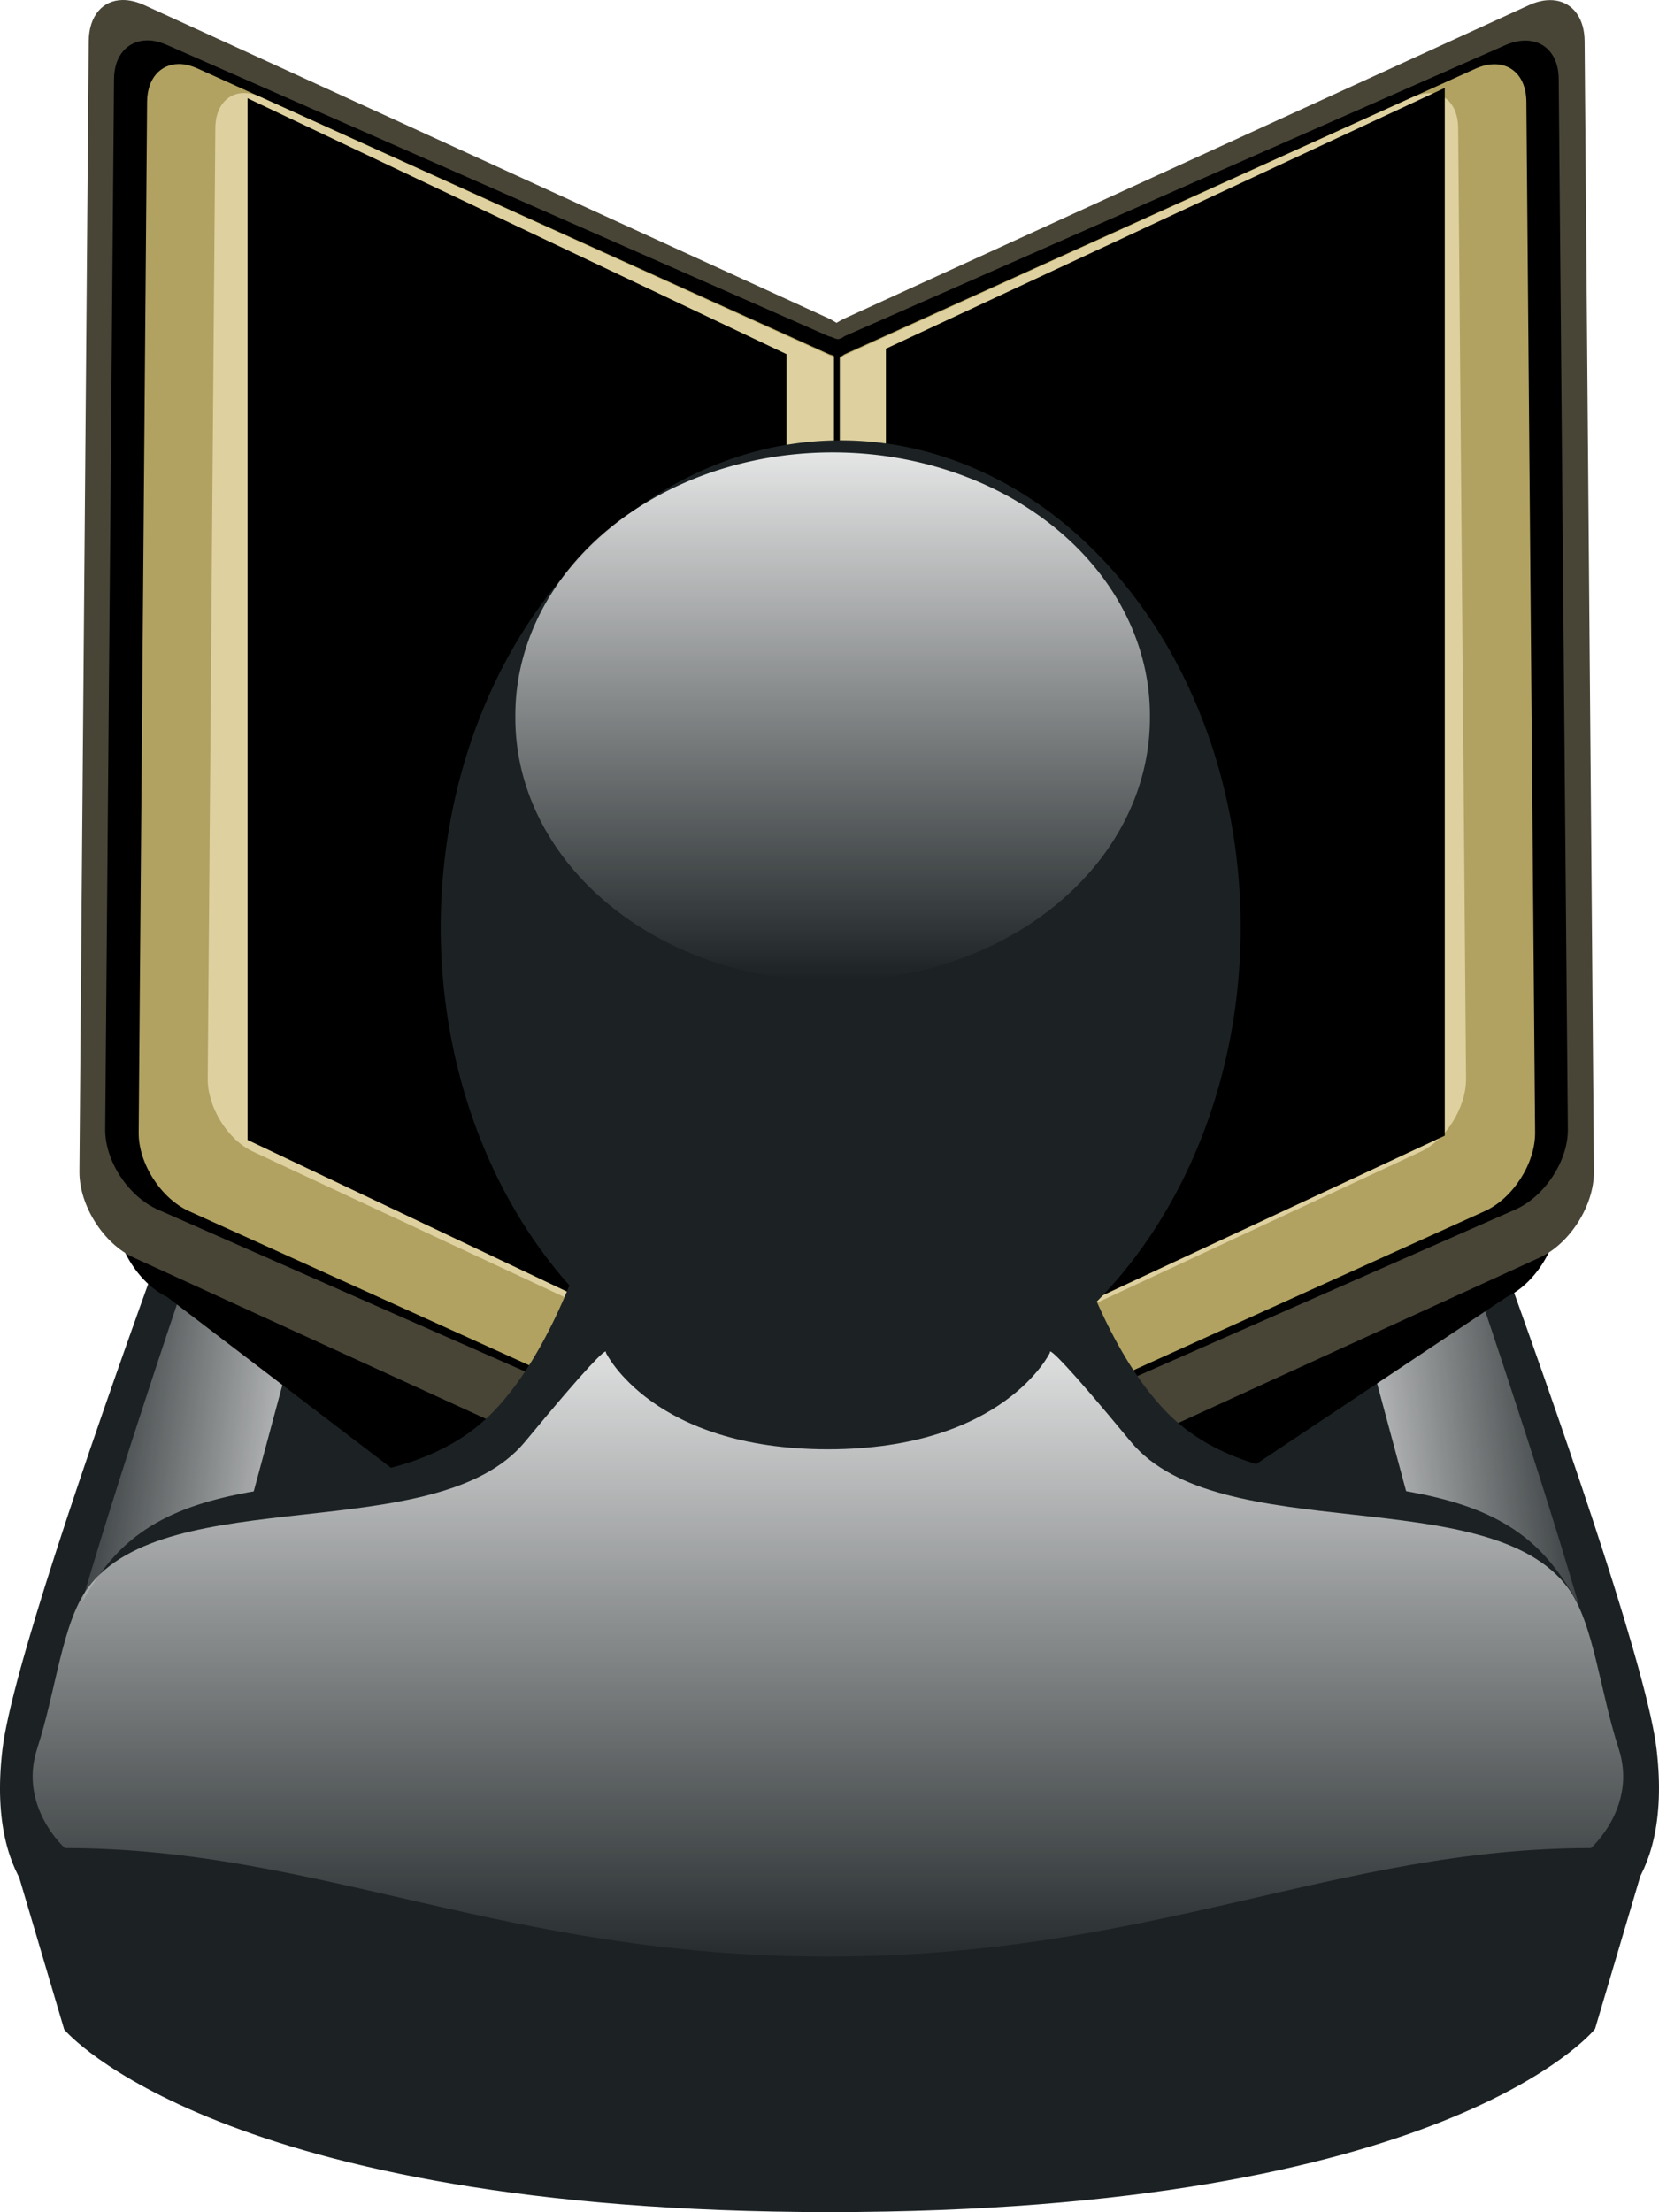
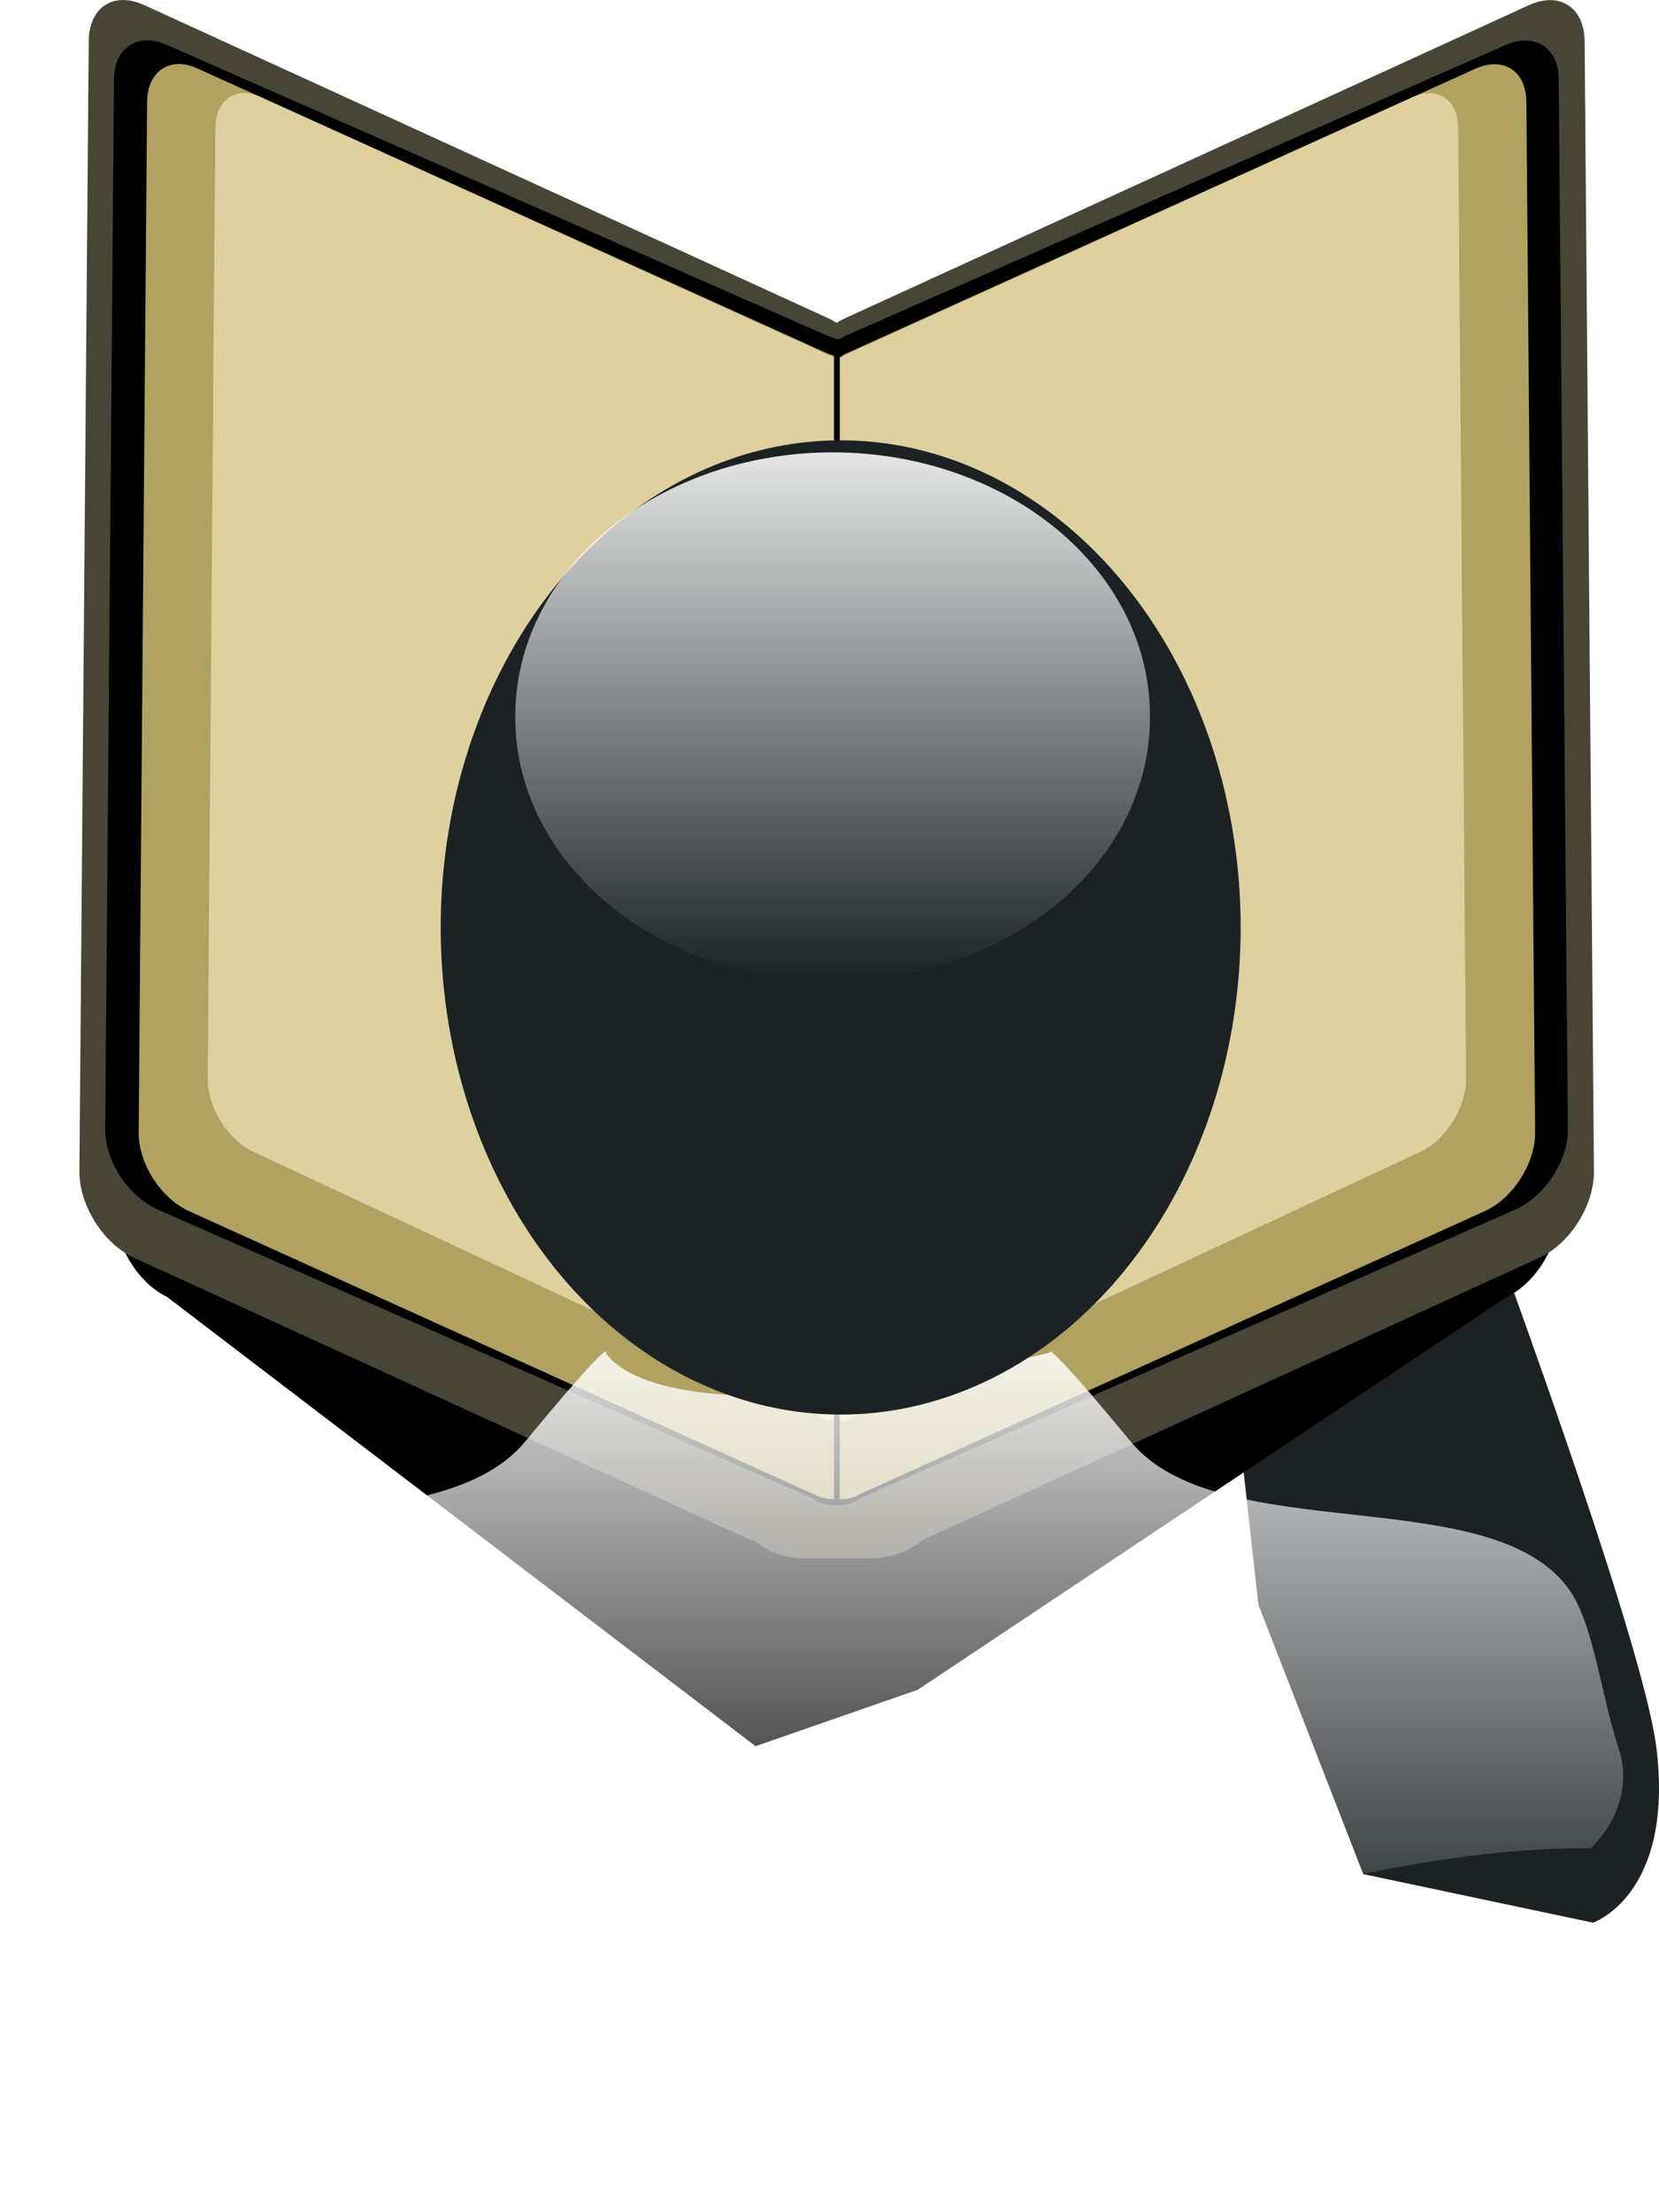
<svg xmlns="http://www.w3.org/2000/svg" xmlns:ns1="http://sodipodi.sourceforge.net/DTD/sodipodi-0.dtd" xmlns:ns2="http://www.inkscape.org/namespaces/inkscape" xmlns:xlink="http://www.w3.org/1999/xlink" width="70.657" height="94.177" id="svg9798" ns1:version="0.32" ns2:version="0.46" ns1:docname="Gartus_Man_with_book.svg" ns2:output_extension="org.inkscape.output.svg.inkscape" version="1.0" ns2:export-filename="/home/joanna/gfx/vector/Gartus_Man_with_book_ok.png" ns2:export-xdpi="191.06293" ns2:export-ydpi="191.06293">
  <defs id="defs9800">
    <linearGradient ns2:collect="always" xlink:href="#linearGradient3655" id="linearGradient9024" gradientUnits="userSpaceOnUse" gradientTransform="matrix(0.253,1.2224206e-2,-1.5436637e-2,0.319,544.261,116.382)" x1="87.645" y1="283.603" x2="39.95" y2="278.413" />
    <linearGradient ns2:collect="always" xlink:href="#linearGradient3655" id="linearGradient9021" gradientUnits="userSpaceOnUse" gradientTransform="matrix(-0.253,1.2224206e-2,1.5436637e-2,0.319,610.057,116.382)" x1="87.645" y1="283.603" x2="39.95" y2="278.413" />
    <filter ns2:collect="always" id="filter4181">
      <feGaussianBlur ns2:collect="always" stdDeviation="2.19" id="feGaussianBlur4183" />
    </filter>
    <filter ns2:collect="always" id="filter3319">
      <feGaussianBlur ns2:collect="always" stdDeviation="2.275" id="feGaussianBlur3321" />
    </filter>
    <linearGradient ns2:collect="always" xlink:href="#linearGradient3655" id="linearGradient9000" gradientUnits="userSpaceOnUse" gradientTransform="matrix(0.27,0,0,0.312,510.906,58.925)" x1="245.313" y1="461.138" x2="245.313" y2="546.164" />
    <linearGradient id="linearGradient3655">
      <stop style="stop-color:#ffffff;stop-opacity:1;" offset="0" id="stop3657" />
      <stop style="stop-color:#ffffff;stop-opacity:0;" offset="1" id="stop3659" />
    </linearGradient>
    <linearGradient ns2:collect="always" xlink:href="#linearGradient3655" id="linearGradient3548" gradientUnits="userSpaceOnUse" x1="480.49" y1="417.113" x2="480.49" y2="325.731" />
    <ns2:perspective ns1:type="inkscape:persp3d" ns2:vp_x="0 : 526.18109 : 1" ns2:vp_y="0 : 1000 : 0" ns2:vp_z="744.09448 : 526.18109 : 1" ns2:persp3d-origin="372.04724 : 350.78739 : 1" id="perspective9806" />
    <linearGradient ns2:collect="always" xlink:href="#linearGradient3655" id="linearGradient9871" gradientUnits="userSpaceOnUse" gradientTransform="matrix(0.253,1.2224206e-2,-1.5436637e-2,0.319,544.261,116.382)" x1="87.645" y1="283.603" x2="39.95" y2="278.413" />
    <linearGradient ns2:collect="always" xlink:href="#linearGradient3655" id="linearGradient9873" gradientUnits="userSpaceOnUse" gradientTransform="matrix(-0.253,1.2224206e-2,1.5436637e-2,0.319,610.057,116.382)" x1="87.645" y1="283.603" x2="39.95" y2="278.413" />
    <linearGradient ns2:collect="always" xlink:href="#linearGradient3655" id="linearGradient9875" gradientUnits="userSpaceOnUse" gradientTransform="matrix(0.27,0,0,0.312,510.906,58.925)" x1="245.313" y1="461.138" x2="245.313" y2="546.164" />
    <linearGradient ns2:collect="always" xlink:href="#linearGradient3655" id="linearGradient9877" gradientUnits="userSpaceOnUse" x1="480.49" y1="417.113" x2="480.49" y2="325.731" />
    <linearGradient ns2:collect="always" xlink:href="#linearGradient3655" id="linearGradient2443" gradientUnits="userSpaceOnUse" gradientTransform="matrix(0.325,0,0,0.376,292.254,358.55)" x1="245.313" y1="461.138" x2="245.313" y2="546.164" />
    <linearGradient ns2:collect="always" xlink:href="#linearGradient3655" id="linearGradient2464" gradientUnits="userSpaceOnUse" gradientTransform="matrix(-0.305,1.4726068e-2,1.859597e-2,0.385,411.698,427.767)" x1="87.645" y1="283.603" x2="39.95" y2="278.413" />
    <linearGradient ns2:collect="always" xlink:href="#linearGradient3655" id="linearGradient2467" gradientUnits="userSpaceOnUse" gradientTransform="matrix(0.305,1.4726068e-2,-1.859597e-2,0.385,332.436,427.767)" x1="87.645" y1="283.603" x2="39.95" y2="278.413" />
  </defs>
  <ns1:namedview id="base" pagecolor="#ffffff" bordercolor="#666666" borderopacity="1.0" gridtolerance="10000" guidetolerance="10" objecttolerance="10" ns2:pageopacity="0.0" ns2:pageshadow="2" ns2:zoom="2.6705127" ns2:cx="35.328674" ns2:cy="47.088337" ns2:document-units="px" ns2:current-layer="layer1" showgrid="false" ns2:window-width="1280" ns2:window-height="724" ns2:window-x="0" ns2:window-y="0" />
  <g ns2:label="Layer 1" ns2:groupmode="layer" id="layer1" transform="translate(-336.719,-479.093)">
    <path style="fill:#1c2224;fill-opacity:1;stroke:none;stroke-width:2;stroke-miterlimit:4;stroke-opacity:1" d="M 394.789,516.868 L 387.129,518.775 L 390.315,547.412 L 394.78,558.88 L 404.563,560.946 C 404.563,560.946 408.005,559.795 407.274,553.569 C 406.543,547.342 394.789,516.868 394.789,516.868 z" id="path4042" ns1:nodetypes="ccccczc" />
-     <path style="fill:#1c2224;fill-opacity:1;stroke:none;stroke-width:2;stroke-miterlimit:4;stroke-opacity:1" d="M 349.306,516.886 L 356.965,518.793 L 353.779,547.43 L 349.314,558.899 L 339.531,560.964 C 339.531,560.964 336.09,559.813 336.82,553.587 C 337.551,547.361 349.306,516.886 349.306,516.886 z" id="rect3231" ns1:nodetypes="ccccczc" />
    <path style="fill:url(#linearGradient2467);fill-opacity:1;stroke:none;stroke-width:2;stroke-miterlimit:4;stroke-opacity:1" d="M 350.443,516.795 L 353.854,519.099 L 346.04,548.1 L 342.458,558.12 L 340.583,560.448 C 340.583,560.448 337.917,559.166 338.795,552.975 C 339.674,546.784 350.443,516.795 350.443,516.795 z" id="path4044" ns1:nodetypes="ccccczc" />
-     <path style="fill:url(#linearGradient2464);fill-opacity:1;stroke:none;stroke-width:2;stroke-miterlimit:4;stroke-opacity:1" d="M 393.691,516.795 L 390.28,519.099 L 398.094,548.1 L 401.676,558.12 L 403.551,560.448 C 403.551,560.448 406.217,559.166 405.339,552.975 C 404.46,546.784 393.691,516.795 393.691,516.795 z" id="path3450" ns1:nodetypes="ccccczc" />
    <path ns1:nodetypes="ccccccccccccccc" id="path4167" d="M 59.93,126.865 C 57.733,126.888 56.204,128.605 56.18,131.415 L 55.149,256.391 C 55.118,260.138 57.804,264.387 61.18,265.932 L 129.472,316.129 L 148.296,309.828 L 216.649,265.932 C 220.026,264.387 222.711,260.138 222.68,256.391 L 221.649,131.415 C 221.618,127.668 218.869,125.889 215.493,127.434 L 139.837,162.059 C 139.52,162.203 139.202,162.374 138.899,162.564 C 138.6,162.377 138.305,162.202 137.993,162.059 L 62.337,127.434 C 61.493,127.048 60.663,126.858 59.93,126.865 z" style="fill:#000000;fill-opacity:1;stroke:none;stroke-width:1;stroke-opacity:1;filter:url(#filter4181)" transform="matrix(0.367,0,0,0.381,321.382,432.988)" />
    <path ns1:nodetypes="ccccccccccccccc" id="rect3212" d="M 341.942,479.093 C 341.096,479.101 340.507,479.762 340.498,480.844 L 340.101,528.964 C 340.089,530.407 341.123,532.043 342.423,532.638 L 368.717,544.669 L 375.965,544.675 L 402.283,532.638 C 403.583,532.043 404.617,530.407 404.605,528.964 L 404.208,480.844 C 404.196,479.402 403.138,478.717 401.838,479.312 L 372.708,492.643 C 372.586,492.699 372.464,492.765 372.347,492.838 C 372.232,492.766 372.118,492.698 371.998,492.643 L 342.868,479.312 C 342.543,479.163 342.224,479.09 341.942,479.093 z" style="fill:#484537;fill-opacity:1;stroke:none;stroke-width:1;stroke-opacity:1" />
    <rect style="fill:#484537;fill-opacity:1;stroke:none;stroke-width:2;stroke-miterlimit:4;stroke-dasharray:none;stroke-opacity:1" id="rect3325" width="9.854" height="50.481" x="367.423" y="494.946" ry="3.432" />
    <path transform="matrix(0.413,0,0,0.399,275.066,369.92)" ns1:nodetypes="ccccccsccccccccc" id="path3293" d="M 164.457,277.921 C 162.479,277.941 161.061,279.497 161.04,282.018 L 160.129,394.126 C 160.101,397.487 162.524,401.295 165.564,402.681 L 233.252,433.56 C 233.865,434.056 234.639,434.266 235.53,434.216 C 236.455,434.272 237.282,434.057 237.906,433.527 C 237.918,433.517 237.927,433.505 237.939,433.495 L 305.53,402.681 C 308.57,401.295 310.992,397.487 310.964,394.126 L 310.02,282.018 C 309.992,278.657 307.528,277.059 304.488,278.445 L 236.377,309.488 C 235.584,310.094 235.49,309.664 234.717,309.488 L 166.573,278.445 C 165.813,278.099 165.117,277.914 164.457,277.921 z" style="fill:#000000;fill-opacity:1;stroke:none;stroke-width:2;stroke-miterlimit:4;stroke-dasharray:none;stroke-opacity:1;filter:url(#filter3319)" />
    <path ns1:nodetypes="ccccccccccccccc" id="path3346" d="M 344.331,481.818 C 343.551,481.825 342.992,482.435 342.984,483.422 L 342.625,527.306 C 342.614,528.622 343.569,530.112 344.767,530.655 L 371.457,542.742 C 371.843,542.977 372.92,542.996 373.292,542.729 C 373.297,542.726 373.3,542.721 373.305,542.717 L 399.956,530.655 C 401.155,530.112 402.11,528.622 402.099,527.306 L 401.727,483.422 C 401.716,482.106 400.744,481.48 399.546,482.023 L 372.689,494.174 C 372.377,494.412 372.339,494.244 372.035,494.174 L 345.165,482.023 C 344.866,481.887 344.591,481.815 344.331,481.818 z" style="fill:#b1a262;fill-opacity:1;stroke:none;stroke-width:2;stroke-miterlimit:4;stroke-dasharray:none;stroke-opacity:1" />
    <path ns1:nodetypes="ccccccsccccccccc" id="rect3183" d="M 347.104,483.053 C 346.401,483.06 345.897,483.626 345.89,484.543 L 345.566,525.011 C 345.556,526.233 346.417,527.618 347.497,528.122 L 371.547,539.352 C 371.764,539.532 372.039,539.609 372.356,539.59 C 372.685,539.61 372.979,539.532 373.2,539.34 C 373.204,539.336 373.208,539.332 373.212,539.328 L 397.227,528.122 C 398.307,527.618 399.168,526.233 399.158,525.011 L 398.822,484.543 C 398.812,483.32 397.937,482.739 396.857,483.243 L 372.657,494.231 C 372.375,494.451 372.342,494.295 372.067,494.231 L 347.856,483.243 C 347.586,483.117 347.338,483.05 347.104,483.053 z" style="fill:#ded19f;fill-opacity:1;stroke:none;stroke-width:2;stroke-miterlimit:4;stroke-dasharray:none;stroke-opacity:1" />
    <rect style="fill:#000000;fill-opacity:1;stroke:none;stroke-width:2;stroke-miterlimit:4;stroke-dasharray:none;stroke-opacity:1" id="rect3348" width="0.249" height="48.793" x="372.237" y="494.139" ry="0" />
    <flowRoot xml:space="preserve" id="flowRoot3603" style="font-size:40px;font-style:normal;font-weight:normal;fill:#000000;fill-opacity:1;stroke:none;stroke-width:1px;stroke-linecap:butt;stroke-linejoin:miter;stroke-opacity:1;font-family:Bitstream Vera Sans" transform="matrix(3.2248165e-2,1.5307701e-2,0,5.0825267e-2,330.721,470.405)">
      <flowRegion id="flowRegion3605">
-         <rect id="rect3607" width="711.892" height="872.547" x="512.916" y="98.751" />
-       </flowRegion>
+         </flowRegion>
      <flowPara id="flowPara3609">    Здравствуй мой любимый город! Здравствуй медная луна! Я сижу на крыше старой ветхой девятиэтажки. Стены её давно пахнут сыростью и гнилью. В подъездах облупилась краска, бетон обильно заплёван, а стены украшают наскальные первобытные рисунки. Но по большому счёту мне нет дела до того, что внутри этой коробки, мне нужна её крыша, я хочу быть ближе к луне и звёздам.</flowPara>
      <flowPara id="flowPara3611">    Эта прохладная зимняя ночь такая же как все остальные. Из моего рта обильными струями идёт пар, лицо покраснело и замёрзло, мои зубы выдают ритмичный стук. </flowPara>
    </flowRoot>
    <flowRoot xml:space="preserve" id="flowRoot3623" style="font-size:40px;font-style:normal;font-weight:normal;fill:#000000;fill-opacity:1;stroke:none;stroke-width:1px;stroke-linecap:butt;stroke-linejoin:miter;stroke-opacity:1;font-family:Bitstream Vera Sans" transform="matrix(4.035132e-2,-1.8822911e-2,0,5.1197129e-2,355.104,491.878)">
      <flowRegion id="flowRegion3625">
-         <rect id="rect3627" width="589.886" height="871.281" x="479.413" y="216.516" />
-       </flowRegion>
+         </flowRegion>
      <flowPara id="flowPara3629">    Что делать на крыше ночью? Это странный вопрос, это своего рода маленькая радость. Каждый болеет по-своему. А я люблю наблюдать, как спит мой город. </flowPara>
      <flowPara id="flowPara3631">     По узким улочкам с диким рёвом проносятся автомобили – это похоже на дикий храп крепко спящего зверя. Одинокие точки быстро и медленно двигаются по улицам. Кто-то спешит домой, кому-то уже некуда спешить. У каждого есть своя цель. Я закурил и перевёл свой взгляд на коробку, стоявшую рядом с моей. В ней  сонными глазами светились одинокие окна. Кто-то ещё не ложился. Такое бывает по разным причинам: они, не успев всё сделать на роботе, кипят над ней дома. Представляю себе эту картину: среднестатистический он или она сидит за столом и что-то считает, пишет, стол заставлен кучей чашек с недопитым кофе и пепельницей, с кучей окурков, его или её глаза уже слипаются от усталости, а мягкая кровать со свежим, недавно постиранным бельём так и манит лечь на себя, закутаться в тёплое одеяло и  крепко уснуть.</flowPara>
    </flowRoot>
-     <path style="fill:#1c2224;fill-opacity:1;fill-rule:evenodd;stroke:#1c2224;stroke-width:0.385px;stroke-linecap:butt;stroke-linejoin:miter;stroke-opacity:1" d="M 372.052,523.276 L 372.052,523.288 L 363.798,523.962 C 363.798,523.962 362.346,534.639 357.902,539.291 C 353.458,543.942 345.542,540.986 341.563,545.668 C 338.726,549.005 337.854,555.128 337.58,558.494 L 339.626,565.4 C 339.626,565.4 346.151,573.077 372.052,573.077 C 398.237,573.077 404.479,565.376 404.479,565.376 L 406.524,558.482 C 406.251,555.116 405.379,548.993 402.542,545.656 C 398.562,540.974 390.646,543.93 386.202,539.279 C 381.758,534.627 380.306,523.95 380.306,523.95 L 372.052,523.276 z" id="path3687" ns1:nodetypes="cccsscczccsscc" />
-     <path style="fill:url(#linearGradient2443);fill-opacity:1;fill-rule:evenodd;stroke:none;stroke-width:1px;stroke-linecap:butt;stroke-linejoin:miter;stroke-opacity:1" d="M 362.511,536.631 C 362.423,536.636 361.897,537.064 359.082,540.47 C 355.327,545.011 343.818,542.132 340.456,546.702 C 339.365,548.185 339.108,551.062 338.302,553.537 C 337.496,556.011 339.481,557.772 339.481,557.772 C 350.314,557.772 358.194,562.392 371.98,562.392 C 385.756,562.392 393.646,557.772 404.479,557.772 C 404.479,557.772 406.464,556.011 405.658,553.537 C 404.852,551.062 404.595,548.185 403.504,546.702 C 400.142,542.132 388.633,545.011 384.879,540.47 C 382.063,537.064 381.537,536.636 381.449,536.631 C 381.42,536.63 381.437,536.68 381.437,536.68 C 381.437,536.68 379.476,540.79 371.98,540.795 C 364.484,540.79 362.523,536.68 362.523,536.68 C 362.523,536.68 362.54,536.63 362.511,536.631 z" id="path4136" ns1:nodetypes="csssczcsssscccc" />
+     <path style="fill:url(#linearGradient2443);fill-opacity:1;fill-rule:evenodd;stroke:none;stroke-width:1px;stroke-linecap:butt;stroke-linejoin:miter;stroke-opacity:1" d="M 362.511,536.631 C 362.423,536.636 361.897,537.064 359.082,540.47 C 355.327,545.011 343.818,542.132 340.456,546.702 C 339.365,548.185 339.108,551.062 338.302,553.537 C 337.496,556.011 339.481,557.772 339.481,557.772 C 350.314,557.772 358.194,562.392 371.98,562.392 C 385.756,562.392 393.646,557.772 404.479,557.772 C 404.479,557.772 406.464,556.011 405.658,553.537 C 404.852,551.062 404.595,548.185 403.504,546.702 C 400.142,542.132 388.633,545.011 384.879,540.47 C 382.063,537.064 381.537,536.636 381.449,536.631 C 381.42,536.63 381.437,536.68 381.437,536.68 C 364.484,540.79 362.523,536.68 362.523,536.68 C 362.523,536.68 362.54,536.63 362.511,536.631 z" id="path4136" ns1:nodetypes="csssczcsssscccc" />
    <path ns1:type="arc" style="fill:#1c2224;fill-opacity:1;stroke:none;stroke-width:2;stroke-miterlimit:4;stroke-dasharray:none;stroke-opacity:1" id="path3637" ns1:cx="435.53644" ns1:cy="400.89987" ns1:rx="50.849434" ns1:ry="61.903656" d="M 486.386,400.9 A 50.849,61.904 0 1 1 384.687,400.9 A 50.849,61.904 0 1 1 486.386,400.9 z" transform="matrix(0.335,0,0,0.335,226.619,384.276)" />
    <path ns1:type="arc" style="opacity:0.88;fill:url(#linearGradient9877);fill-opacity:1;stroke:none;stroke-width:2;stroke-miterlimit:4;stroke-dasharray:none;stroke-opacity:1" id="path3653" ns1:cx="480.4903" ns1:cy="371.42194" ns1:rx="35.37352" ns1:ry="45.690796" d="M 515.864,371.422 A 35.374,45.691 0 1 1 445.117,371.422 A 35.374,45.691 0 1 1 515.864,371.422 z" transform="matrix(-0.382,0,0,-0.245,555.728,600.604)" />
  </g>
</svg>